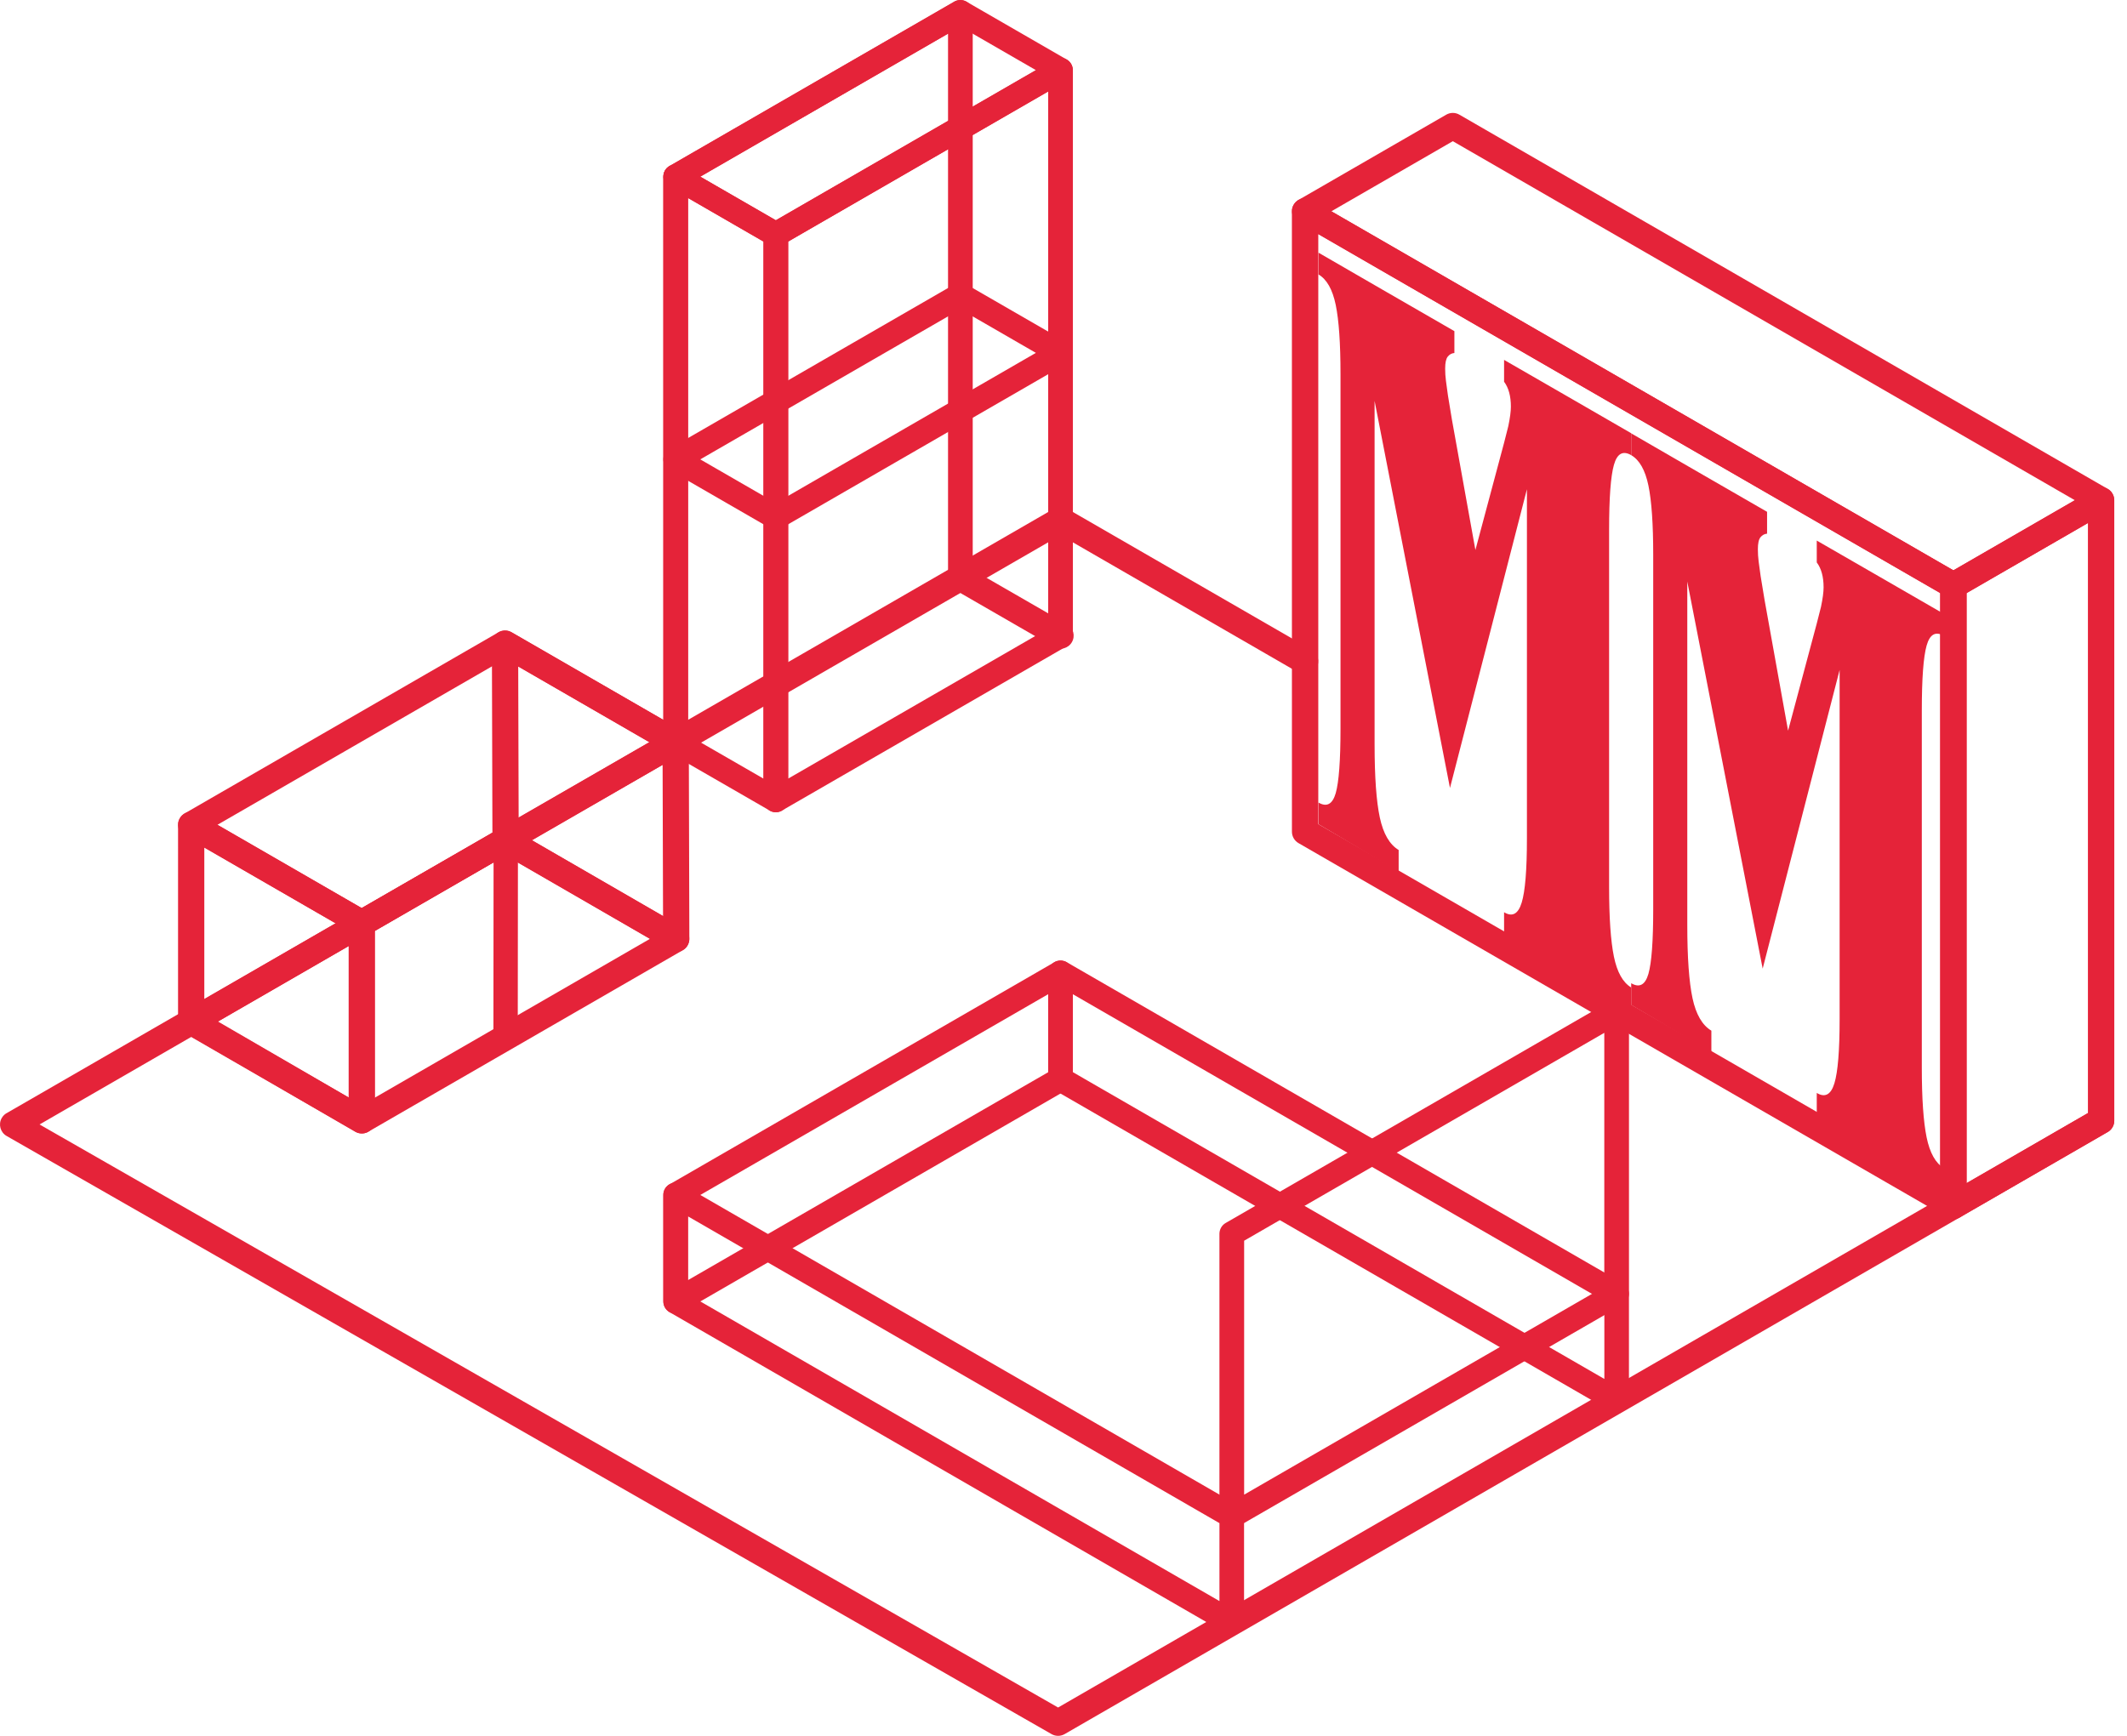
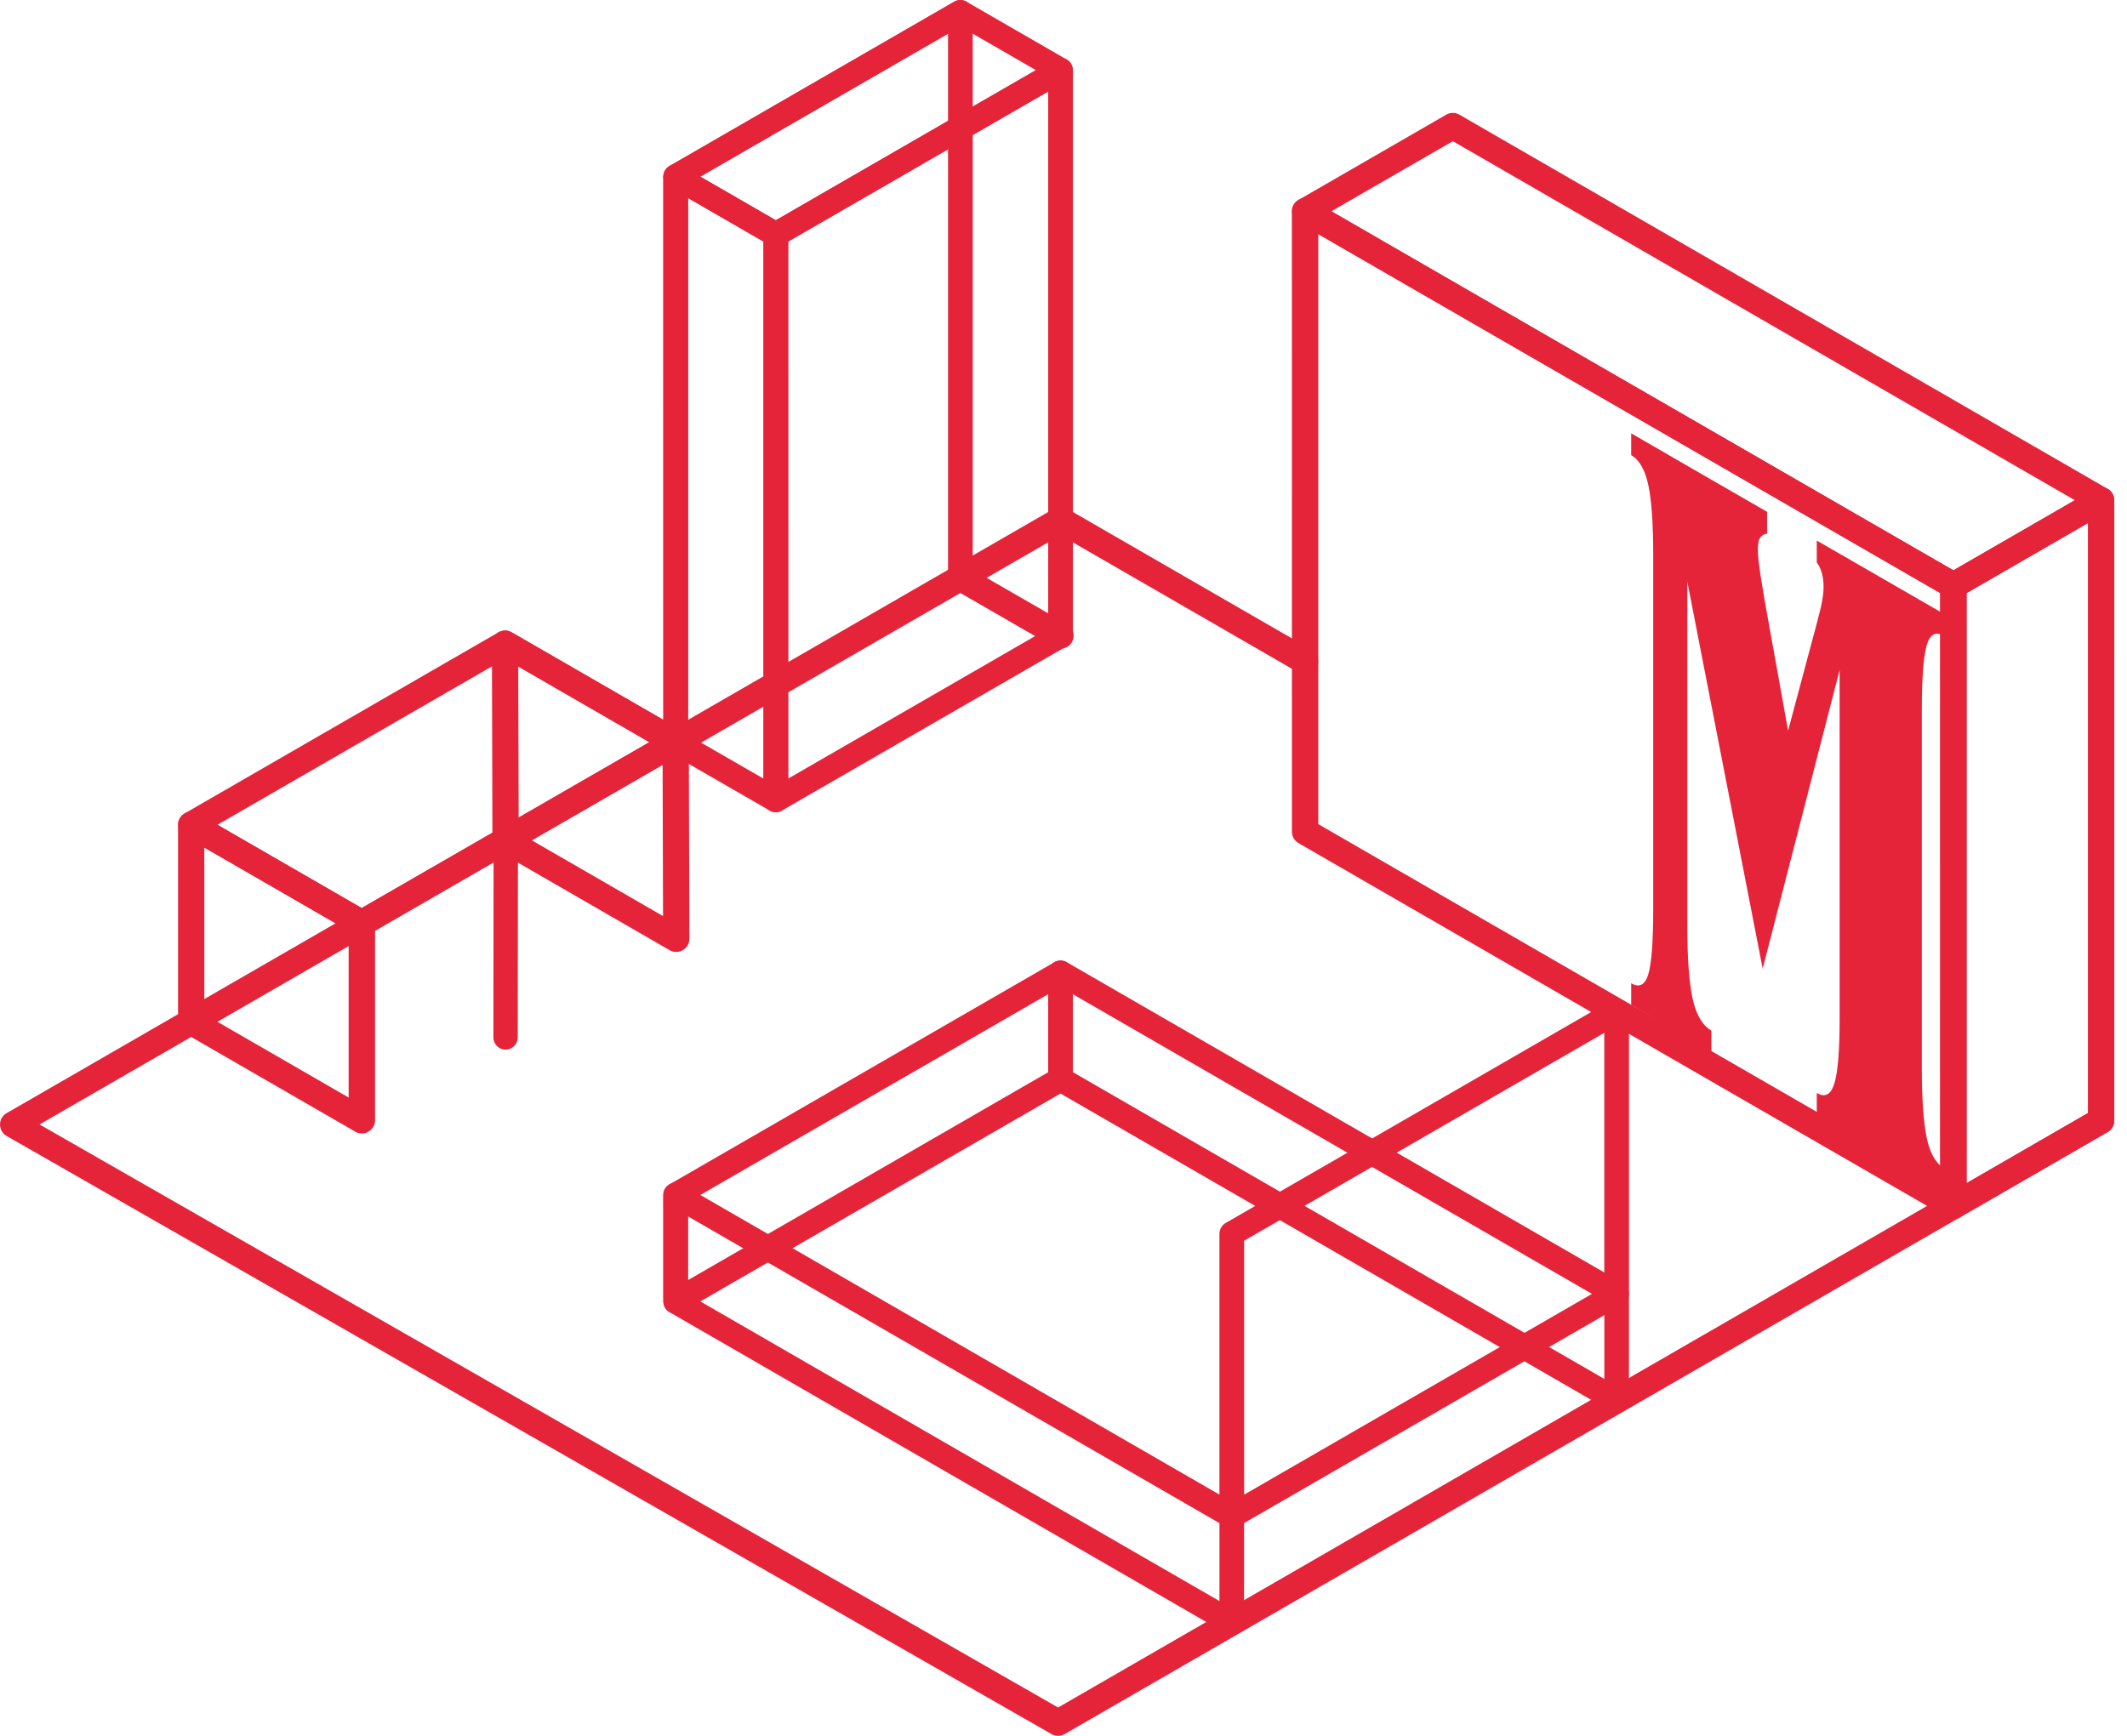
<svg xmlns="http://www.w3.org/2000/svg" width="147" height="120" viewBox="0 0 147 120" fill="none">
  <path d="M144.756 76.684C145.19 76.433 145.747 76.581 145.998 77.015C146.25 77.45 146.102 78.007 145.667 78.258L73.581 119.878C73.291 120.046 72.946 120.035 72.674 119.88L0.458 78.531C0.023 78.281 -0.129 77.725 0.12 77.288C0.217 77.12 0.359 76.994 0.521 76.917L72.843 35.163C73.133 34.996 73.478 35.008 73.75 35.165L90.652 44.922C91.086 45.173 91.234 45.73 90.983 46.164C90.732 46.599 90.175 46.746 89.74 46.495L73.293 36.999L2.734 77.735L73.126 118.041L144.756 76.684Z" fill="#E52339" />
  <path d="M12.305 70.638L12.306 57.02C12.306 56.519 12.713 56.112 13.213 56.112C13.386 56.112 13.548 56.161 13.686 56.245L25.459 63.042C25.75 63.209 25.914 63.514 25.914 63.828H25.919V77.447C25.919 77.951 25.511 78.358 25.008 78.358C24.812 78.358 24.629 78.296 24.48 78.19L12.761 71.425C12.469 71.257 12.305 70.952 12.305 70.638ZM14.12 58.591L14.12 70.114L24.096 75.874V64.349L14.12 58.591Z" fill="#E52339" />
  <path d="M12.761 56.233L34.451 43.711C34.742 43.543 35.087 43.556 35.358 43.712L47.152 50.52C47.586 50.772 47.734 51.328 47.483 51.763C47.39 51.923 47.255 52.044 47.101 52.12L25.441 64.604C25.151 64.77 24.808 64.759 24.537 64.604L12.761 57.806C12.328 57.556 12.178 57.001 12.427 56.568C12.51 56.423 12.627 56.31 12.761 56.233ZM34.901 45.546L15.028 57.019L24.989 62.77L44.879 51.307L34.901 45.546Z" fill="#E52339" />
  <path d="M35.815 46.073L35.847 57.569L45.824 63.329L45.791 51.833L35.815 46.073ZM34.033 58.093L33.996 44.55C33.985 44.378 34.024 44.201 34.117 44.041C34.368 43.607 34.925 43.459 35.358 43.711L47.153 50.52C47.423 50.678 47.604 50.971 47.604 51.306L47.642 64.903C47.642 65.056 47.604 65.212 47.522 65.354C47.273 65.788 46.717 65.939 46.283 65.689L34.509 58.891C34.225 58.738 34.033 58.438 34.033 58.093Z" fill="#E52339" />
-   <path d="M15.064 70.618L25.01 76.398L44.92 64.903L34.953 59.135L15.064 70.618ZM24.551 78.234L12.796 71.402C12.662 71.325 12.547 71.214 12.464 71.072C12.213 70.638 12.361 70.081 12.795 69.829L34.499 57.298C34.772 57.141 35.118 57.129 35.41 57.298L47.19 64.117C47.323 64.195 47.438 64.308 47.521 64.451C47.77 64.885 47.62 65.44 47.186 65.69L25.51 78.204C25.231 78.389 24.86 78.413 24.551 78.234Z" fill="#E52339" />
  <path d="M146.121 34.581L146.122 77.471C146.122 77.831 145.913 78.142 145.61 78.29L135.457 84.153C135.022 84.404 134.466 84.256 134.214 83.821C134.131 83.678 134.092 83.521 134.092 83.366L134.09 40.477C134.09 40.117 134.299 39.806 134.602 39.657L144.755 33.795C145.19 33.544 145.746 33.692 145.998 34.126C146.081 34.27 146.12 34.426 146.121 34.581ZM144.299 76.947V36.158L135.913 41V81.79L144.299 76.947Z" fill="#E52339" />
  <path d="M47.55 49.832L65.52 39.456V2.327L47.55 12.702V49.832ZM66.8 40.683L47.175 52.013C47.039 52.106 46.874 52.161 46.697 52.161C46.226 52.161 45.844 51.778 45.844 51.307V12.213C45.848 11.919 46.001 11.633 46.273 11.477L65.879 0.158C66.018 0.059 66.189 0 66.374 0C66.845 0 67.226 0.382 67.226 0.854V39.947C67.224 40.24 67.072 40.525 66.8 40.683Z" fill="#E52339" />
  <path d="M34.113 58.102C34.113 57.633 34.49 57.252 34.955 57.252C35.419 57.252 35.796 57.633 35.796 58.102L35.783 71.712C35.783 72.182 35.406 72.562 34.941 72.562C34.477 72.562 34.1 72.182 34.1 71.712L34.113 58.102Z" fill="#E52339" />
-   <path fill-rule="evenodd" clip-rule="evenodd" d="M95 27.714C95 31.673 95 35.633 95 39.587C95 43.541 95 47.505 95 51.459C95 53.703 95.12 55.386 95.361 56.517C95.601 57.635 96.035 58.383 96.663 58.761C96.663 59.262 96.663 59.759 96.663 60.257C95.739 59.707 94.812 59.159 93.891 58.614C92.968 58.066 92.045 57.521 91.123 56.976C91.123 56.48 91.123 55.983 91.123 55.481C91.695 55.816 92.091 55.596 92.314 54.832C92.533 54.059 92.644 52.573 92.644 50.371C92.644 46.286 92.644 42.201 92.644 38.116C92.644 34.037 92.644 29.948 92.644 25.863C92.644 23.739 92.533 22.144 92.314 21.077C92.091 20.005 91.695 19.308 91.123 18.974C91.123 18.473 91.123 17.97 91.123 17.467C92.687 18.372 94.251 19.28 95.817 20.182C97.379 21.083 98.948 21.987 100.515 22.892C100.515 23.399 100.515 23.901 100.515 24.403C100.329 24.418 100.177 24.502 100.056 24.654C99.936 24.805 99.877 25.077 99.877 25.481C99.877 25.763 99.894 26.04 99.931 26.322C99.968 26.61 100.014 26.945 100.069 27.337C100.16 27.898 100.251 28.451 100.344 29.006C100.884 32.008 101.424 35.015 101.967 38.023C102.626 35.553 103.287 33.085 103.949 30.611C104.126 29.91 104.223 29.523 104.242 29.456C104.361 28.881 104.419 28.436 104.419 28.112C104.419 27.389 104.264 26.809 103.949 26.39C103.949 25.889 103.949 25.386 103.949 24.879C105.411 25.721 106.878 26.567 108.34 27.41C109.804 28.256 111.268 29.105 112.733 29.948C112.733 30.454 112.733 30.962 112.733 31.464C112.158 31.134 111.76 31.354 111.54 32.139C111.319 32.913 111.207 34.418 111.207 36.632C111.207 40.747 111.207 44.863 111.207 48.974C111.207 53.086 111.207 57.202 111.207 61.312C111.207 63.451 111.319 65.057 111.54 66.135C111.76 67.207 112.158 67.918 112.733 68.264C112.733 68.771 112.733 69.273 112.733 69.769C111.268 68.906 109.804 68.031 108.34 67.165C106.878 66.301 105.411 65.433 103.949 64.566C103.949 64.069 103.949 63.567 103.949 63.064C104.521 63.41 104.927 63.186 105.167 62.395C105.407 61.611 105.528 60.135 105.528 57.965C105.528 53.938 105.528 49.915 105.528 45.895C105.528 41.872 105.528 37.85 105.528 33.822C104.64 37.269 103.754 40.712 102.868 44.158C101.983 47.599 101.096 51.035 100.21 54.472C99.341 50.005 98.469 45.538 97.603 41.077C96.738 36.621 95.866 32.16 95 27.714Z" fill="#E52339" />
  <path fill-rule="evenodd" clip-rule="evenodd" d="M116.611 40.204C116.611 44.164 116.611 48.123 116.611 52.077C116.611 56.031 116.611 59.995 116.611 63.949C116.611 66.193 116.732 67.877 116.972 69.008C117.212 70.127 117.646 70.874 118.275 71.251C118.275 71.753 118.275 72.25 118.275 72.747C117.35 72.197 116.424 71.65 115.502 71.104C114.579 70.557 113.656 70.011 112.734 69.467C112.734 68.97 112.734 68.474 112.734 67.971C113.307 68.306 113.702 68.087 113.925 67.323C114.145 66.549 114.256 65.063 114.256 62.861C114.256 58.777 114.256 54.691 114.256 50.607C114.256 46.528 114.256 42.438 114.256 38.353C114.256 36.229 114.145 34.635 113.925 33.568C113.702 32.495 113.307 31.799 112.734 31.465C112.734 30.963 112.734 30.46 112.734 29.958C114.299 30.863 115.862 31.771 117.428 32.673C118.99 33.574 120.558 34.477 122.125 35.382C122.125 35.889 122.125 36.392 122.125 36.893C121.94 36.908 121.789 36.993 121.667 37.144C121.546 37.297 121.489 37.568 121.489 37.971C121.489 38.253 121.506 38.53 121.542 38.813C121.579 39.101 121.625 39.435 121.68 39.828C121.771 40.388 121.862 40.942 121.955 41.496C122.495 44.498 123.035 47.506 123.577 50.513C124.237 48.044 124.898 45.576 125.559 43.102C125.737 42.401 125.834 42.014 125.853 41.946C125.972 41.371 126.031 40.926 126.031 40.602C126.031 39.88 125.875 39.299 125.559 38.881C125.559 38.379 125.559 37.877 125.559 37.37C127.023 38.211 128.49 39.057 129.95 39.901C131.415 40.746 132.879 41.596 134.344 42.438C134.344 42.945 134.344 43.452 134.344 43.955C133.769 43.625 133.371 43.845 133.151 44.629C132.931 45.404 132.819 46.909 132.819 49.122C132.819 53.238 132.819 57.355 132.819 61.465C132.819 65.576 132.819 69.693 132.819 73.803C132.819 75.943 132.931 77.548 133.151 78.626C133.371 79.698 133.769 80.409 134.344 80.754C134.344 81.261 134.344 81.764 134.344 82.26C132.879 81.398 131.415 80.522 129.95 79.656C128.49 78.791 127.023 77.925 125.559 77.056C125.559 76.559 125.559 76.058 125.559 75.555C126.132 75.9 126.539 75.676 126.779 74.887C127.018 74.101 127.139 72.626 127.139 70.456C127.139 66.428 127.139 62.406 127.139 58.385C127.139 54.363 127.139 50.341 127.139 46.313C126.251 49.76 125.365 53.202 124.479 56.648C123.594 60.09 122.707 63.526 121.821 66.962C120.952 62.495 120.081 58.029 119.215 53.568C118.348 49.112 117.477 44.65 116.611 40.204Z" fill="#E52339" />
  <path d="M100.868 7.932L145.664 33.795C146.098 34.045 146.248 34.599 145.999 35.034C145.916 35.177 145.801 35.29 145.667 35.367L135.458 41.264C135.164 41.434 134.814 41.421 134.541 41.259L89.741 15.394C89.307 15.142 89.158 14.586 89.409 14.151C89.503 13.991 89.637 13.87 89.792 13.793L99.954 7.926C100.248 7.758 100.596 7.771 100.868 7.932ZM143.395 34.58L100.407 9.761L92.013 14.607L135.002 39.427L143.395 34.58Z" fill="#E52339" />
  <path d="M135.912 40.477L135.914 83.366C135.914 83.869 135.505 84.277 135.002 84.277C134.814 84.277 134.639 84.221 134.494 84.122L89.74 58.284C89.45 58.115 89.287 57.81 89.287 57.497L89.285 14.608C89.285 14.105 89.693 13.696 90.196 13.696C90.384 13.696 90.559 13.754 90.704 13.852L135.458 39.69C135.749 39.858 135.911 40.163 135.912 40.477ZM134.091 81.79V41L91.108 16.184V56.973L134.091 81.79Z" fill="#E52339" />
  <path d="M54.472 53.825L72.442 43.452V6.325L54.472 16.7V53.825ZM73.719 44.676L54.114 55.994C53.974 56.094 53.803 56.152 53.619 56.152C53.148 56.152 52.766 55.77 52.766 55.299V16.21C52.768 15.917 52.921 15.631 53.192 15.474L72.817 4.143C72.953 4.051 73.118 3.996 73.296 3.996C73.767 3.996 74.149 4.379 74.149 4.85V43.94C74.145 44.234 73.992 44.519 73.719 44.676Z" fill="#E52339" />
  <path d="M47.176 11.507L54.046 15.474C54.318 15.631 54.47 15.917 54.471 16.21L54.472 55.299C54.472 55.77 54.09 56.152 53.619 56.152C53.435 56.152 53.264 56.094 53.125 55.994L46.274 52.044C46.001 51.887 45.849 51.601 45.848 51.307L45.844 12.214C45.844 11.742 46.226 11.36 46.697 11.36C46.874 11.36 47.04 11.414 47.176 11.507ZM52.766 16.7L47.551 13.689V50.819L52.766 53.827V16.7Z" fill="#E52339" />
  <path d="M73.746 43.153C74.18 43.402 74.331 43.957 74.081 44.391C73.832 44.826 73.276 44.975 72.842 44.726L65.92 40.734C65.486 40.484 65.336 39.929 65.586 39.495C65.835 39.06 66.39 38.911 66.824 39.16L73.746 43.153Z" fill="#E52339" />
  <path d="M46.316 11.451L65.948 0.117C66.223 -0.041 66.549 -0.028 66.804 0.121L73.717 4.112C74.124 4.346 74.264 4.865 74.031 5.272C73.953 5.407 73.845 5.511 73.72 5.584L54.044 16.945C53.769 17.105 53.441 17.093 53.185 16.941L46.269 12.948C45.862 12.712 45.723 12.191 45.958 11.784C46.046 11.634 46.172 11.522 46.316 11.451ZM66.371 1.835L48.397 12.212L53.618 15.226L71.592 4.849L66.371 1.835Z" fill="#E52339" />
-   <path d="M46.316 30.996L65.948 19.663C66.223 19.504 66.549 19.517 66.804 19.669L73.717 23.659C74.124 23.892 74.264 24.412 74.031 24.819C73.953 24.953 73.845 25.058 73.72 25.131L54.044 36.492C53.769 36.652 53.441 36.64 53.185 36.488L46.269 32.495C45.862 32.26 45.723 31.739 45.958 31.332C46.046 31.182 46.172 31.067 46.316 30.996ZM66.371 21.38L48.397 31.757L53.618 34.772L71.592 24.394L66.371 21.38Z" fill="#E52339" />
  <path d="M110.879 89.94L74.147 68.732V74.118L110.879 95.327V89.94ZM73.717 66.512L112.149 88.702C112.405 88.852 112.578 89.13 112.579 89.448V96.765C112.588 96.923 112.552 97.085 112.469 97.232C112.237 97.642 111.717 97.783 111.309 97.547L72.876 75.356C72.62 75.207 72.447 74.929 72.447 74.61V67.294C72.438 67.136 72.473 66.974 72.556 66.827C72.788 66.417 73.308 66.276 73.717 66.512Z" fill="#E52339" />
  <path d="M84.278 105.295L47.545 84.087V89.475L84.278 110.683V105.295ZM47.115 81.867L85.548 104.057C85.805 104.206 85.978 104.485 85.978 104.804V112.121C85.987 112.279 85.951 112.441 85.869 112.587C85.637 112.998 85.116 113.138 84.708 112.902L46.275 90.713C46.019 90.563 45.846 90.285 45.845 89.967V82.649C45.836 82.492 45.872 82.329 45.955 82.182C46.187 81.772 46.707 81.631 47.115 81.867Z" fill="#E52339" />
  <path d="M46.339 81.836L72.87 66.519C73.277 66.285 73.797 66.425 74.031 66.832C74.107 66.966 74.144 67.112 74.144 67.255L74.146 74.614C74.146 74.95 73.951 75.242 73.668 75.38L47.122 90.708C46.715 90.943 46.194 90.804 45.958 90.397C45.88 90.263 45.844 90.116 45.844 89.97L45.842 82.611C45.842 82.267 46.046 81.971 46.339 81.836ZM72.441 68.73L47.549 83.1V88.495L72.441 74.123V68.73Z" fill="#E52339" />
  <path d="M85.984 103.326L110.875 88.956V71.401L85.984 85.772V103.326ZM112.152 90.181L85.623 105.497C85.483 105.596 85.313 105.653 85.131 105.653C84.66 105.653 84.277 105.271 84.277 104.8V85.283C84.282 84.989 84.434 84.703 84.707 84.546L111.237 69.23C111.376 69.132 111.545 69.074 111.728 69.074C112.199 69.074 112.581 69.457 112.581 69.928V89.445C112.577 89.739 112.425 90.025 112.152 90.181Z" fill="#E52339" />
</svg>